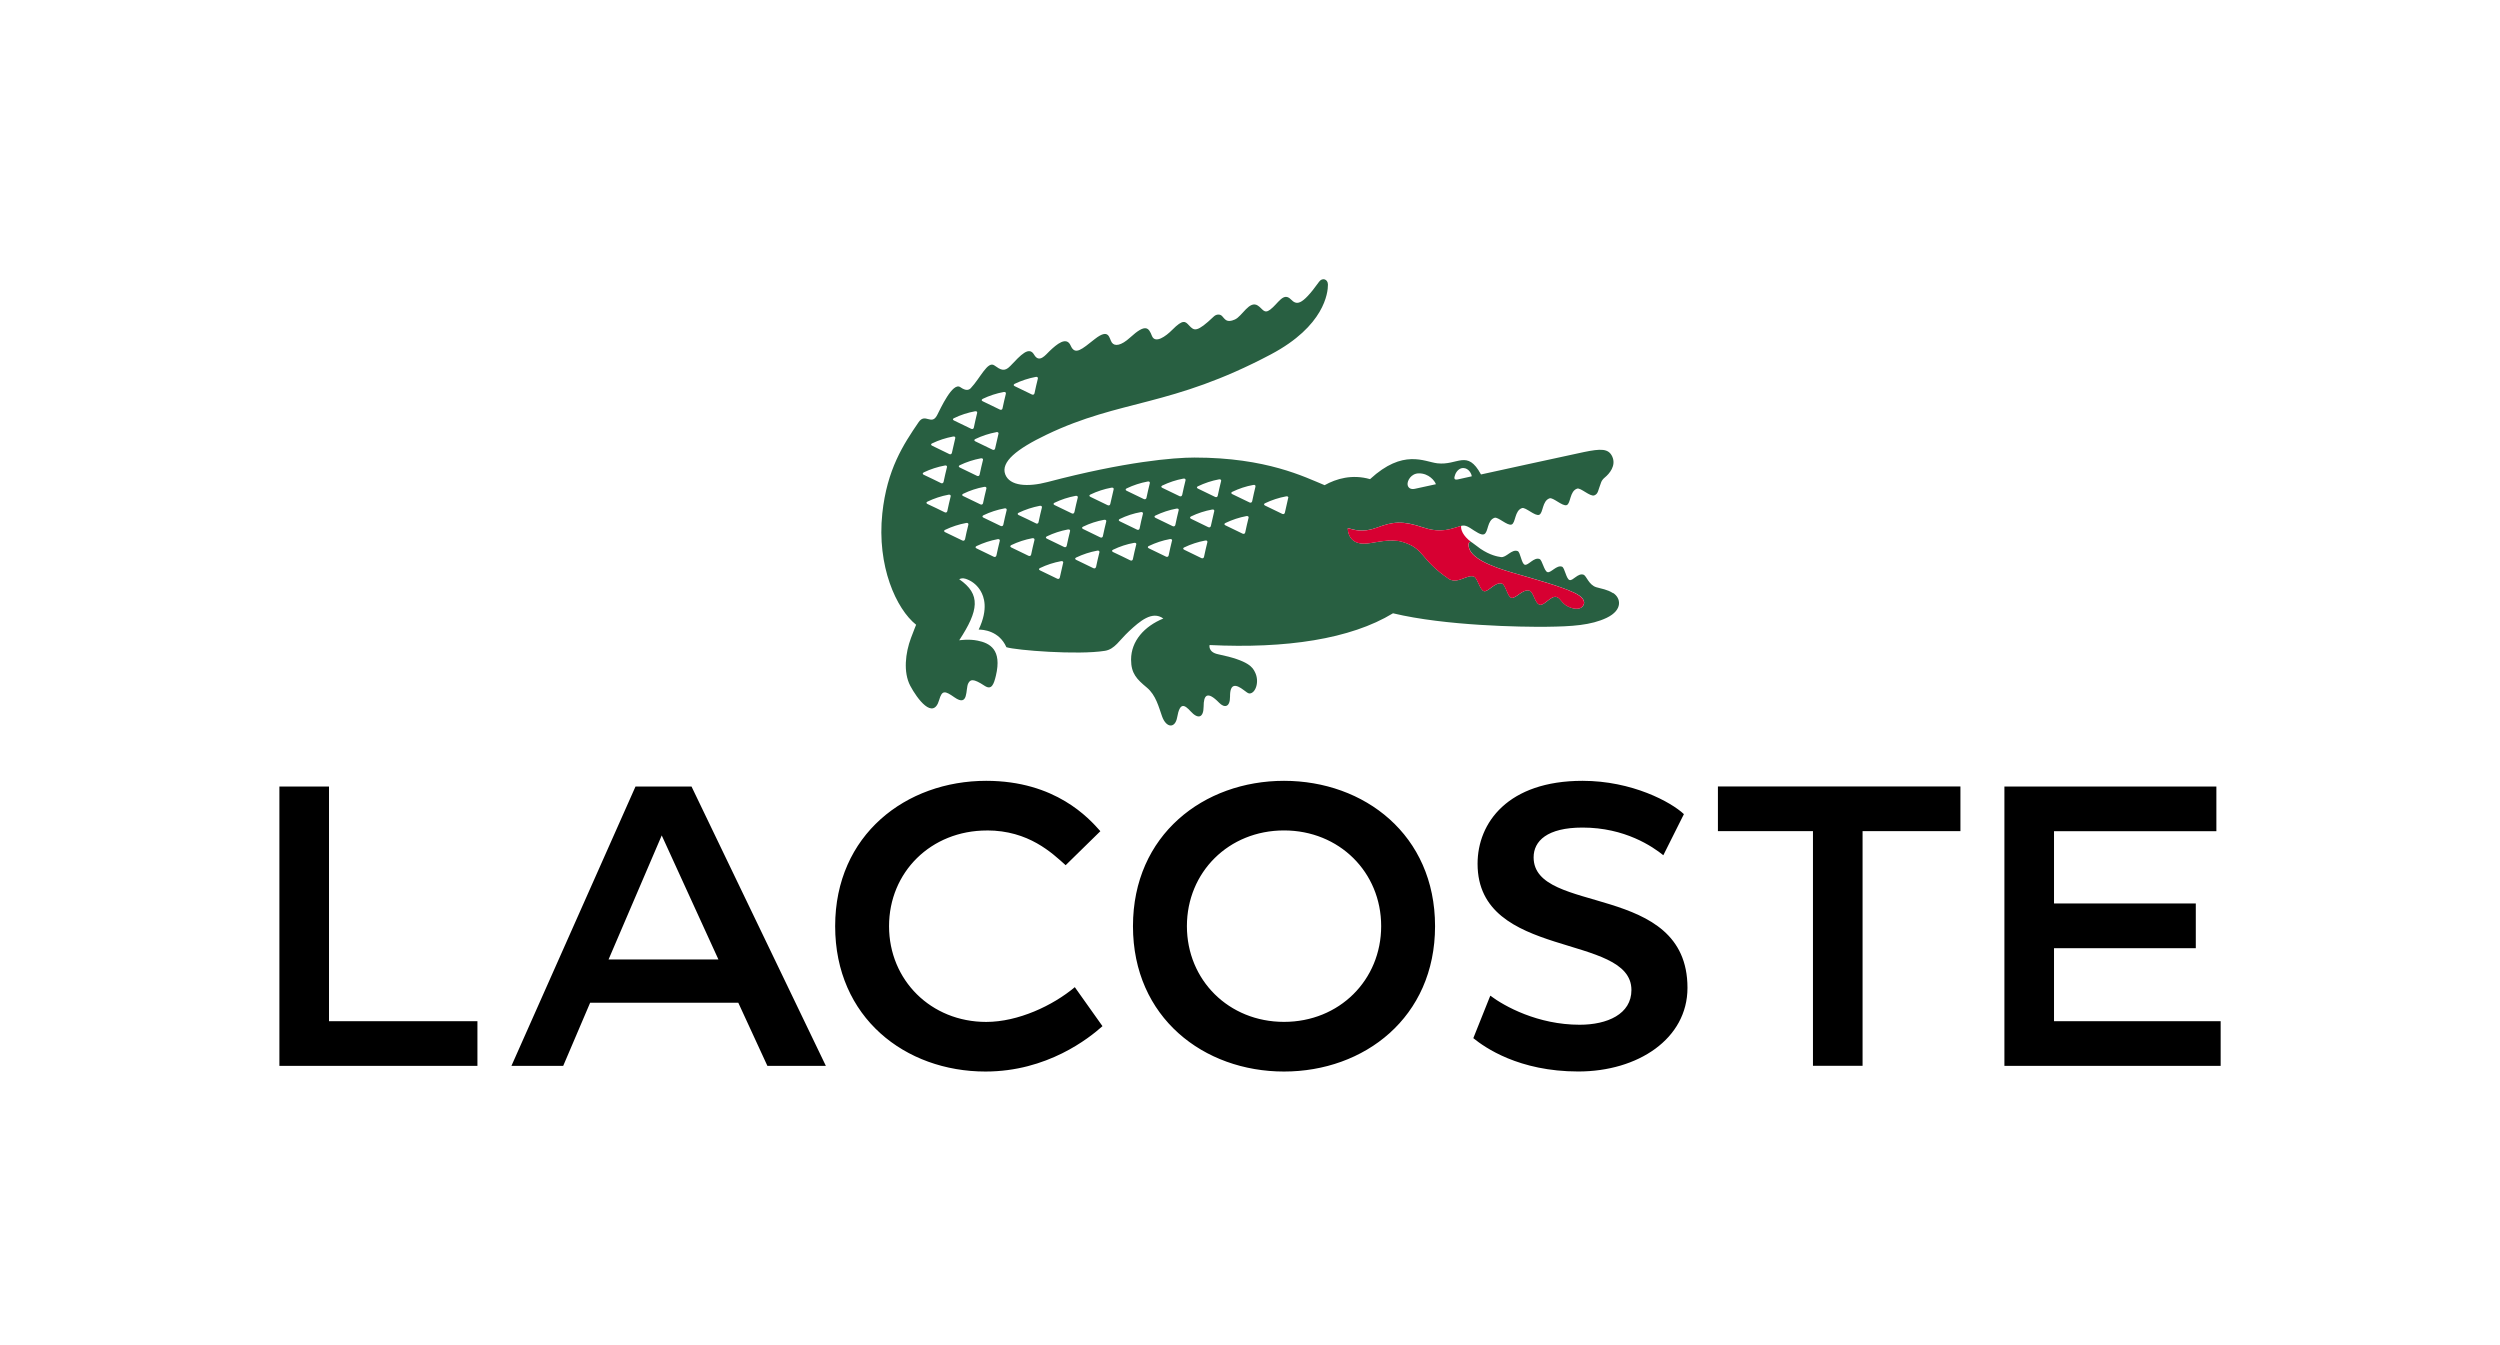
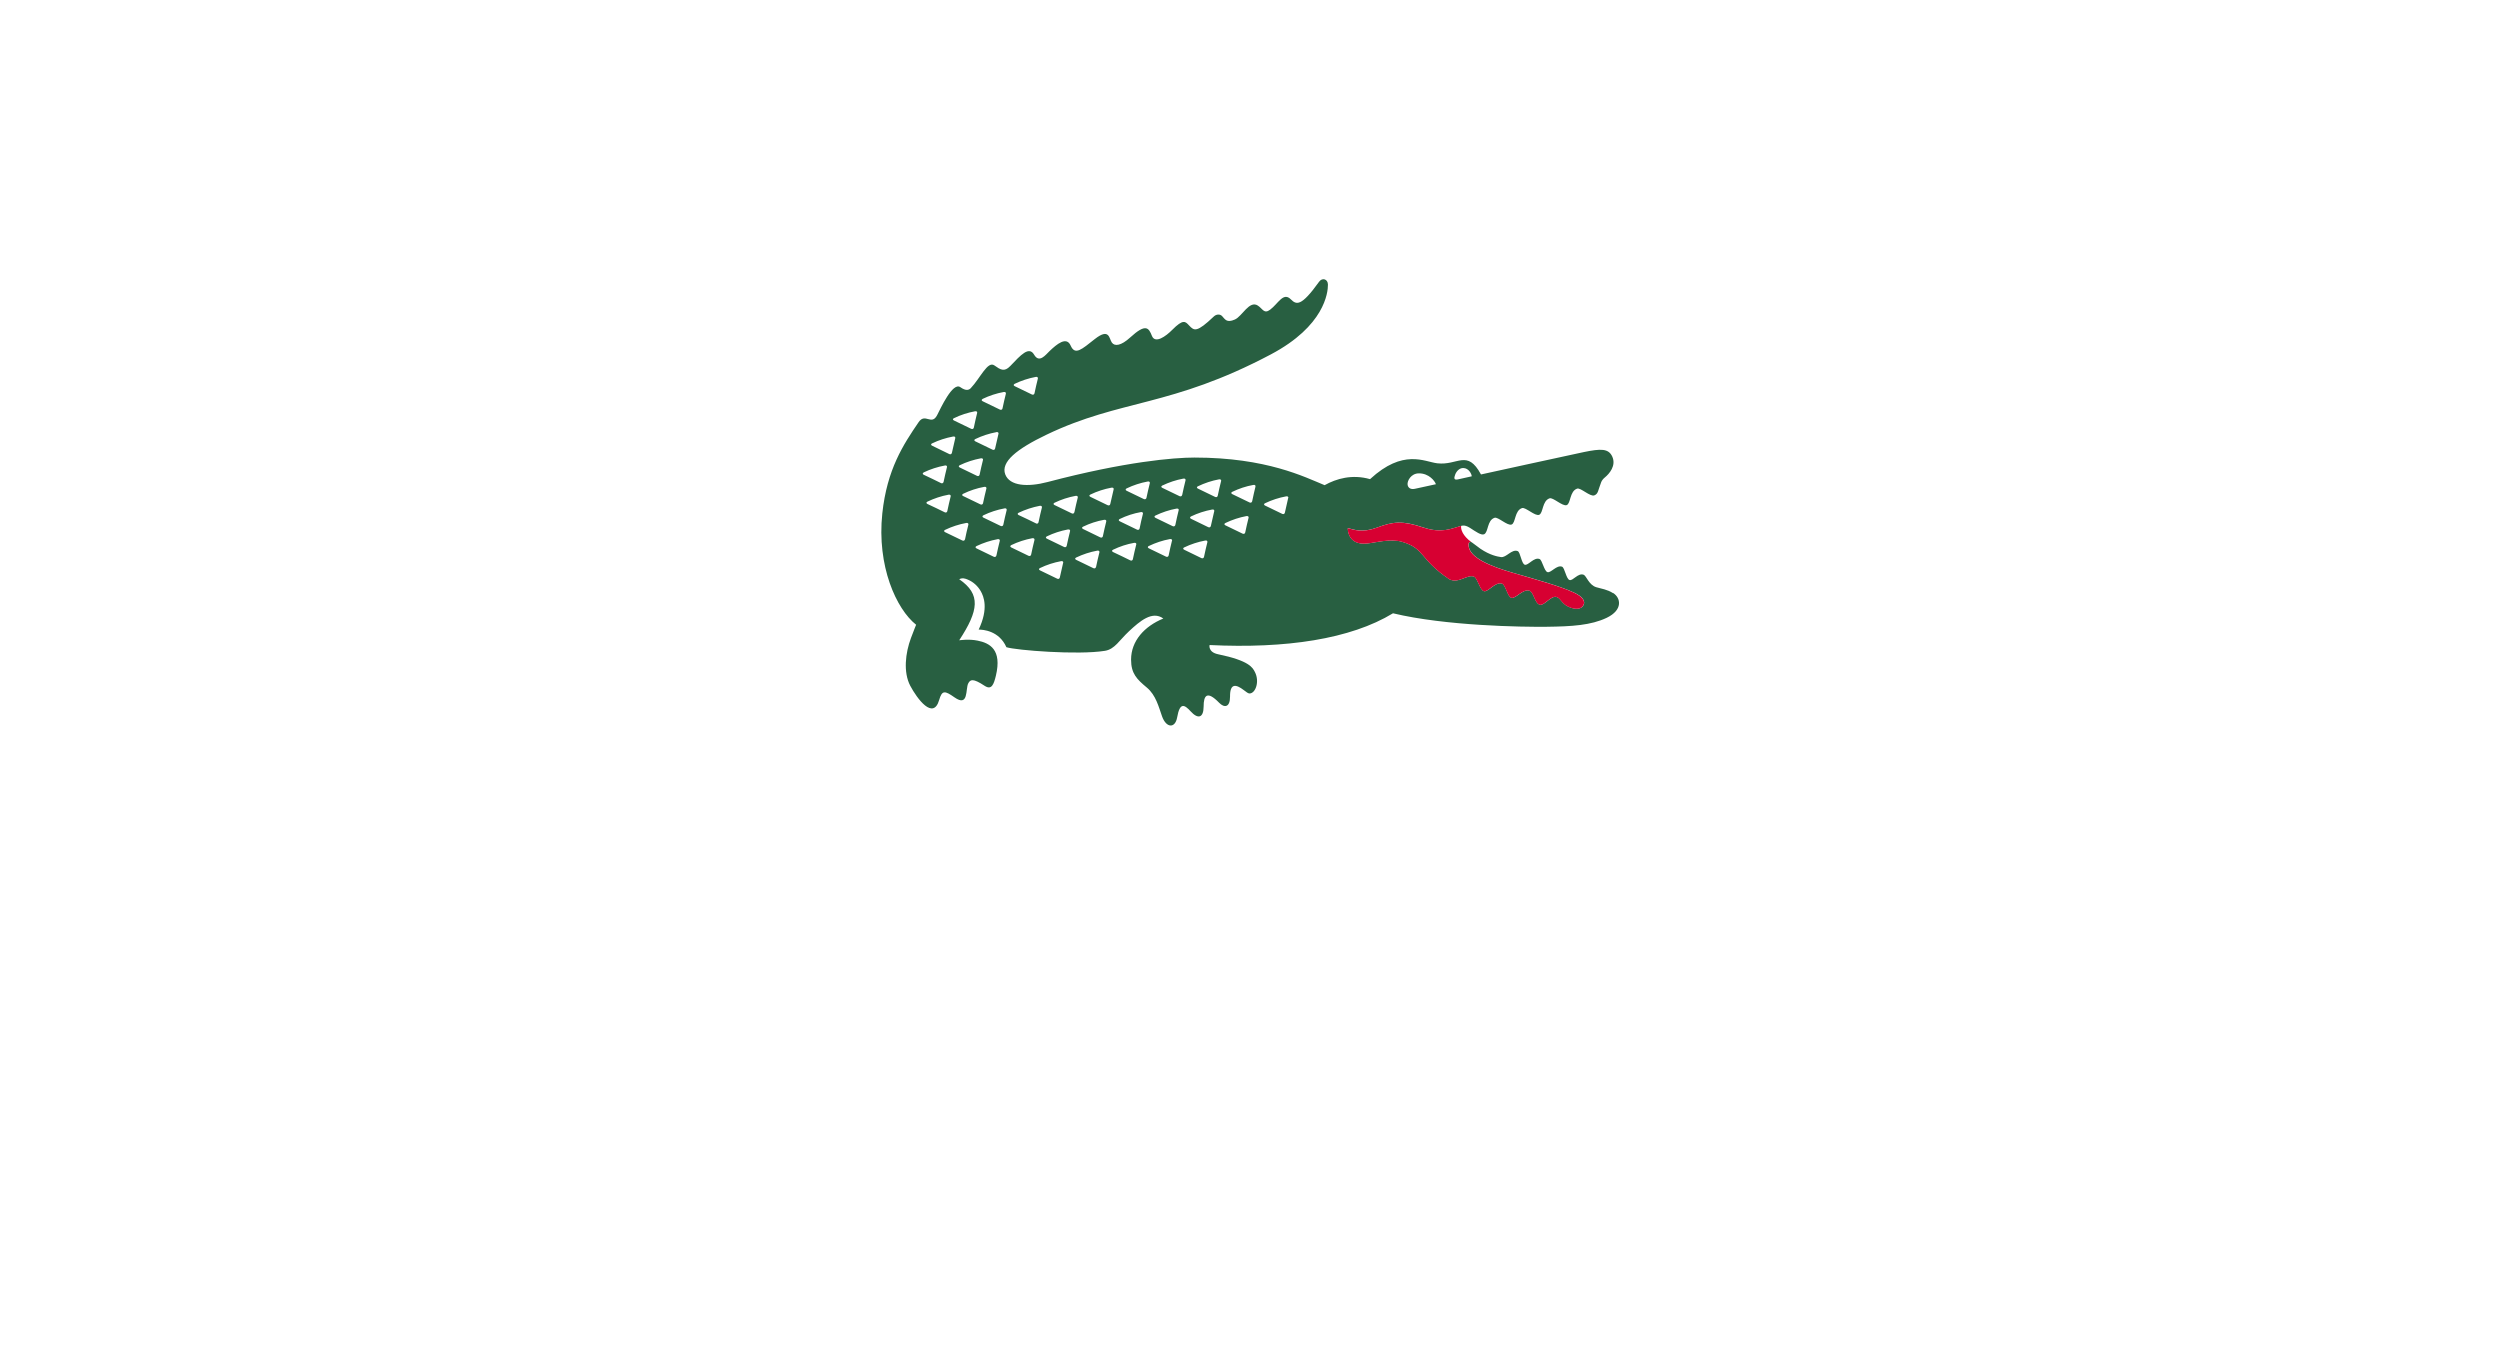
<svg xmlns="http://www.w3.org/2000/svg" version="1.1" viewBox="0 0 496.88 267.36">
  <defs>
    <style>
      .cls-1 {
        fill: #285f41;
      }

      .cls-2 {
        fill: #d70032;
      }
    </style>
  </defs>
  <g>
    <g id="Layer_1">
-       <path d="M255.2,212.97c15.92,0,30.02-10.71,30.02-28.89s-14.09-28.89-30.02-28.89-30.02,10.71-30.02,28.89,14.09,28.89,30.02,28.89h0ZM152.52,211.84h11.62l-26.7-55.52h-11.13l-24.66,55.52h10.29l5.35-12.54h29.45l5.78,12.54ZM440.51,156.32h-42.13v55.52h42.98v-8.88h-33.12v-14.51h28.18v-8.88h-28.18v-14.37h32.27v-8.88ZM292.83,206.34c2.26,1.83,9.02,6.62,20.86,6.62s21.7-6.48,21.7-16.63c0-21.14-30.58-14.37-30.58-25.93,0-3.24,2.68-5.92,9.72-5.92,8.46,0,13.95,3.8,16.06,5.5l4.09-8.17c-2.54-2.4-10.29-6.62-20.15-6.62-14.8,0-20.86,8.31-20.86,16.49,0,19.17,30.58,13.67,30.58,25.09,0,4.79-4.79,6.9-10.29,6.9-8.31,0-14.94-3.66-17.76-5.78l-3.38,8.46ZM196.16,165.05c8.31,0,12.96,4.51,15.64,6.91l6.9-6.76c-2.25-2.54-8.88-10.01-22.69-10.01-15.92,0-30.02,10.71-30.02,28.89s13.95,28.89,29.88,28.89c12.26,0,20.57-6.62,23.25-9.02l-5.5-7.75c-4.37,3.67-11.27,6.91-17.61,6.91-10.99,0-19.31-8.31-19.31-19.03s8.31-19.02,19.45-19.02h0ZM255.2,203.1c-10.99,0-19.3-8.31-19.3-19.03s8.31-19.02,19.3-19.02,19.31,8.31,19.31,19.02-8.31,19.03-19.31,19.03h0ZM360.33,165.19v46.64h9.86v-46.64h19.45v-8.88h-48.2v8.88h18.89ZM65.39,156.32h-9.86v55.52h39.36v-8.88h-29.5v-46.64ZM131.52,166.04l11.27,24.66h-21.84l10.57-24.66Z" />
      <g>
        <path class="cls-1" d="M320.6,117.89c-1.2-.76-2.25-.85-3.34-1.18-1.48-.45-1.96-2.27-2.51-2.48-1.11-.42-2.13,1.27-2.8,1.05-.67-.21-.95-2.44-1.49-2.65-1.07-.4-2.22,1.3-2.9,1.08-.67-.21-1.03-2.41-1.58-2.61-1.12-.41-2.26,1.36-2.93,1.14-.67-.22-.86-2.5-1.41-2.71-1.19-.45-2.28,1.36-3.33,1.19-.67-.1-2.13-.35-4.05-1.64-.55-.37-1.69-1.29-1.78-1.32-.19-.07-.69-.2-.57.79.28,2.32,4.28,3.99,8.88,5.32,4.59,1.32,9.25,2.61,12.02,3.89,1.72.79,2.45,1.74,1.83,2.66-.48.71-1.66.76-2.94.15-1.37-.65-1.51-1.74-2.38-1.94-1.06-.25-2.4,1.76-3.24,1.57-1.08-.25-1.2-2.56-2.15-2.82-1.26-.34-2.67,1.62-3.5,1.44-.84-.17-1.15-2.64-1.94-2.85-1.33-.34-2.68,1.71-3.52,1.53-.84-.17-1.3-2.61-2-2.89-1.33-.54-3.1,1.47-4.93.5-5.94-4.01-4.8-6.07-9.33-7.42-2.34-.69-5.26.15-6.97.33-4.02.42-3.86-3.06-3.86-3.06,1.17.27,2.8,1.01,5.8-.1,3.25-1.21,5.06-1.42,9.29,0,3.57,1.2,5.7.13,6.94-.19.61-.16,1.08-.49,2.24.24,1.15.74,2.26,1.55,2.83,1.27.87-.43.56-2.77,2.07-3.27.69-.23,2.57,1.66,3.39,1.34.82-.32.57-2.77,2.07-3.27.69-.23,2.58,1.66,3.4,1.34.83-.32.57-2.77,2.08-3.28.69-.23,2.58,1.66,3.4,1.35.82-.32.57-2.78,2.08-3.28.69-.22,2.58,1.66,3.4,1.35h0c.82-.33.71-.95,1.37-2.62.13-.33.37-.65.71-.93.92-.75,2.31-2.36,1.49-4.17-.75-1.63-2.28-1.58-5.65-.89-2.83.59-20.44,4.45-20.44,4.45-2.75-5.08-4.61-1.73-8.69-2.22-2.58-.31-6.76-2.94-13.36,3.15-3.55-1.01-6.69-.11-9.03,1.2-3.96-1.62-11.52-5.49-25.88-5.49-4.06,0-13.75.8-29.17,4.86-3.95,1.04-7.55.82-8.43-1.53-.91-2.45,2.25-5.02,8.22-7.88,14.8-7.09,24.67-5.42,44.57-15.95,10.66-5.64,11.36-12.26,11.35-13.87,0-1.1-1.12-1.47-1.76-.57-3.59,5.01-4.51,4.59-5.63,3.48-1.49-1.49-2.5.88-4.1,2.07-1.22.91-1.46-.18-2.45-.82-1.68-1.09-3.1,2.13-4.55,2.77-1.67.75-1.98-.09-2.55-.68-.4-.42-1.13-.41-1.65.09-3.39,3.22-3.89,2.86-4.9,1.78-.75-.8-1.16-1.35-3.36.87-1.27,1.29-3.39,2.81-4.03,1.2-.64-1.61-1.2-2.54-4.31.3-1.84,1.68-3.1,1.82-3.66,1.02-.56-.8-.47-2.98-3.39-.69-2.61,2.06-3.92,3.29-4.79,1.31-.83-1.92-2.76-.3-4.21,1.09-.77.73-2.04,2.47-3.06.7-1.02-1.75-2.65.06-4.75,2.27-1.18,1.24-1.97.7-3.14-.13-1.35-.96-2.77,2.48-4.72,4.54-.37.34-.9.59-2.07-.23-1.52-1.05-3.93,4.29-4.61,5.6-1.12,2.11-2.35-.55-3.66,1.36-3.04,4.45-6.29,9.39-7.22,18.14-1.11,10.47,2.78,19,6.72,22.13,0,0-.48,1.17-1.03,2.65-1.1,2.95-1.55,6.78-.14,9.47,1.37,2.59,4.57,6.91,5.75,2.83.58-1.98,1.12-1.87,3.03-.53,2.88,2.03,2.17-1.67,2.75-2.77.41-.77.91-1.07,3.28.5,1.37.89,1.8-.32,2.21-2.01,1.25-5.22-1.21-6.5-3.65-6.99-1.77-.36-3.64-.06-3.64-.06,3.88-5.92,4.36-9.15,0-12.14.65-.33,1.18-.15,1.74.09,1.07.45,1.97,1.28,2.54,2.28.6,1.06,1.59,3.43-.41,7.64.84,0,4.05.2,5.51,3.5,1.9.61,14.21,1.59,19.59.72,1.95-.32,2.84-2.08,4.79-3.9,2.13-1.98,4.6-4.13,6.81-2.52-3.76,1.54-6.41,4.46-6.41,8.17,0,2.78,1.15,3.9,3.14,5.56,1.8,1.5,2.36,3.87,3.02,5.72.84,2.35,2.61,2.42,3,.19.54-3.08,1.47-2.51,2.67-1.2,1.45,1.6,2.58,1.35,2.59-.95,0-2.18.65-3.25,3.09-.74.99,1.02,2.17.98,2.16-1.24-.02-2.71,1.2-2.45,2.72-1.29.53.41.9.7,1.18.68,1.2-.06,1.99-2.39,1.06-4.23-.46-.92-1.13-2.29-7.34-3.57-2.03-.42-1.69-1.83-1.69-1.83,15.16.74,28.01-1.17,36.46-6.31,10.38,2.5,25.58,2.74,30.56,2.68,4.98-.06,8.79-.29,11.91-1.78,3.29-1.58,2.8-3.98,1.27-4.94ZM289.23,94.3c.3-.76.92-1.28,1.57-1.28,1.16,0,1.71,1.26,1.71,1.65l-2.79.62c-.78.15-.76-.27-.49-.99ZM282.04,94.08c1.94,0,3.13,1.49,3.35,2.16,0,0-2.91.64-4.18.91-.83.18-1.37-.18-1.45-.83-.1-.72.67-2.26,2.29-2.24ZM201.66,76.29c1.33-.64,2.74-1.1,4.2-1.38.29-.05.48.1.42.33-.24.95-.46,1.92-.67,2.92-.05.25-.28.36-.51.25-1.08-.53-2.22-1.09-3.43-1.66-.26-.12-.27-.33,0-.46ZM195.3,79.28c1.33-.64,2.73-1.1,4.2-1.37.29-.05.47.1.42.34-.24.95-.46,1.92-.67,2.92-.05.25-.28.35-.51.24-1.08-.52-2.22-1.09-3.43-1.66-.26-.12-.27-.34,0-.46ZM198.03,85.88c.3-.05.48.1.42.34-.23.95-.46,1.92-.67,2.92-.05.24-.27.35-.5.24-1.08-.53-2.22-1.08-3.43-1.66-.26-.12-.27-.34,0-.46,1.33-.64,2.74-1.1,4.19-1.37ZM195.37,91.42c-.24.95-.46,1.92-.67,2.92-.05.24-.28.36-.51.24-1.08-.52-2.22-1.08-3.43-1.66-.26-.12-.27-.33,0-.46,1.33-.64,2.75-1.1,4.2-1.37.28-.05.47.1.41.33ZM189.6,83.11c1.32-.64,2.74-1.1,4.2-1.37.29-.05.47.1.41.33-.23.95-.46,1.92-.66,2.92-.05.24-.28.36-.52.24-1.08-.53-2.22-1.08-3.43-1.66-.27-.12-.27-.33,0-.46ZM185.24,88.13c1.33-.64,2.74-1.1,4.2-1.37.29-.06.48.1.42.33-.24.96-.46,1.93-.67,2.92-.05.24-.28.36-.51.24-1.07-.53-2.21-1.09-3.43-1.67-.26-.12-.26-.33,0-.46ZM183.59,93.89c1.33-.64,2.75-1.1,4.21-1.37.29-.06.48.1.41.33-.24.95-.46,1.93-.67,2.92-.06.25-.28.36-.51.25-1.08-.53-2.21-1.09-3.44-1.66-.26-.12-.26-.33,0-.46ZM184.33,100.17c-.26-.13-.27-.34,0-.47,1.33-.64,2.74-1.11,4.2-1.38.29-.05.48.1.42.33-.24.95-.46,1.93-.67,2.93-.05.25-.27.36-.51.24-1.07-.53-2.22-1.09-3.43-1.65ZM191.79,107.19c-.05.24-.28.35-.51.24-1.08-.53-2.22-1.08-3.44-1.66-.26-.12-.27-.34,0-.46,1.33-.64,2.74-1.1,4.2-1.37.29-.06.48.1.43.33-.25.95-.47,1.93-.67,2.93ZM191.43,98.6c-.26-.12-.26-.33,0-.46,1.33-.65,2.74-1.11,4.2-1.38.28-.05.47.1.42.33-.24.95-.46,1.93-.67,2.92-.05.24-.28.35-.51.24-1.08-.52-2.21-1.08-3.44-1.66ZM198.03,110.41c-.05.25-.28.36-.51.25-1.07-.53-2.21-1.09-3.43-1.66-.26-.13-.27-.34,0-.47,1.33-.63,2.74-1.1,4.2-1.37.29-.05.48.1.42.33-.24.95-.46,1.92-.67,2.92ZM199.41,104.29c-.05.25-.28.35-.51.25-1.08-.54-2.22-1.09-3.44-1.66-.26-.12-.27-.33,0-.47,1.33-.64,2.74-1.1,4.2-1.37.28-.06.47.1.42.33-.24.95-.46,1.93-.67,2.92ZM205.61,107.3c-.24.95-.46,1.93-.67,2.93-.05.24-.28.35-.51.24-1.08-.53-2.22-1.08-3.43-1.66-.26-.12-.27-.33-.01-.47,1.33-.64,2.74-1.1,4.19-1.37.29-.05.48.11.42.34ZM205.9,104.02c-1.08-.53-2.22-1.09-3.44-1.65-.26-.12-.26-.34,0-.46,1.33-.64,2.75-1.1,4.2-1.38.29-.05.48.1.42.34-.24.95-.46,1.92-.67,2.92-.05.25-.27.36-.51.24ZM211.3,111.87c-.23.95-.45,1.92-.66,2.91-.05.24-.28.36-.51.24-1.07-.53-2.21-1.08-3.43-1.66-.26-.12-.27-.33,0-.46,1.33-.64,2.74-1.1,4.2-1.37.28-.06.48.1.41.34ZM212.68,105.56c-.24.95-.46,1.92-.67,2.92-.05.24-.28.35-.51.24-1.07-.52-2.21-1.09-3.43-1.66-.26-.12-.27-.33,0-.46,1.32-.64,2.74-1.1,4.19-1.37.29-.05.48.1.42.34ZM213.53,101.8c-.05.25-.28.36-.5.24-1.08-.52-2.22-1.08-3.44-1.66-.26-.11-.27-.33,0-.46,1.33-.64,2.74-1.1,4.2-1.37.29-.05.47.1.42.34-.24.95-.46,1.92-.67,2.91ZM217.83,112.69c-.05.24-.28.35-.51.24-1.08-.53-2.21-1.09-3.43-1.66-.26-.12-.27-.34,0-.46,1.33-.64,2.74-1.1,4.2-1.37.29-.05.48.1.42.34-.24.95-.46,1.92-.67,2.92ZM219.2,106.57c-.05.24-.27.35-.51.24-1.08-.53-2.22-1.09-3.43-1.67-.26-.12-.27-.33,0-.46,1.33-.65,2.74-1.11,4.19-1.37.29-.05.48.1.42.33-.24.95-.46,1.93-.67,2.92ZM220.15,100.41c-1.08-.53-2.22-1.09-3.43-1.66-.26-.12-.28-.33,0-.46,1.33-.64,2.74-1.1,4.2-1.37.29-.05.48.1.42.34-.23.94-.46,1.92-.67,2.91-.05.25-.28.36-.51.24ZM225.83,108.22c-.24.95-.46,1.92-.67,2.92-.05.25-.27.35-.5.24-1.08-.53-2.21-1.09-3.44-1.66-.26-.13-.27-.33,0-.46,1.34-.65,2.74-1.11,4.2-1.37.29-.05.48.11.42.33ZM227.16,102.11c-.24.94-.46,1.92-.66,2.92-.05.25-.28.35-.51.24-1.08-.52-2.21-1.08-3.43-1.66-.27-.13-.27-.34-.01-.46,1.33-.65,2.74-1.11,4.2-1.37.29-.05.47.11.41.33ZM227.36,99.2c-1.08-.52-2.22-1.09-3.44-1.66-.26-.13-.26-.34,0-.47,1.33-.64,2.74-1.1,4.2-1.37.28-.05.47.1.41.33-.24.95-.46,1.93-.67,2.92-.05.24-.28.35-.51.24ZM232.93,107.48c-.23.95-.46,1.92-.66,2.92-.05.24-.28.35-.51.24-1.08-.53-2.22-1.09-3.43-1.66-.26-.12-.27-.34,0-.46,1.33-.64,2.73-1.11,4.2-1.38.29-.05.47.1.42.34ZM234.26,101.42c-.23.95-.46,1.92-.66,2.92-.06.24-.28.35-.52.24-1.08-.53-2.22-1.08-3.43-1.66-.26-.13-.26-.34,0-.46,1.33-.64,2.74-1.11,4.2-1.38.29-.05.48.1.42.34ZM234.95,98.37c-.04.25-.27.35-.5.25-1.08-.53-2.22-1.09-3.44-1.66-.26-.12-.27-.33,0-.46,1.33-.64,2.74-1.11,4.2-1.38.29-.05.47.1.42.34-.24.95-.46,1.92-.67,2.92ZM239.97,107.76c-.24.95-.46,1.92-.67,2.92-.05.25-.28.35-.51.25-1.07-.53-2.21-1.09-3.43-1.67-.26-.12-.27-.34,0-.46,1.33-.64,2.74-1.1,4.19-1.37.29-.06.48.1.42.34ZM241.33,101.61c-.23.95-.46,1.92-.67,2.92-.05.25-.28.36-.51.25-1.07-.53-2.22-1.09-3.43-1.67-.26-.12-.26-.34,0-.47,1.33-.64,2.74-1.1,4.2-1.37.29-.06.47.1.42.34ZM242.7,95.6c-.24.95-.46,1.92-.67,2.92-.05.25-.27.36-.51.25-1.08-.53-2.22-1.09-3.43-1.66-.27-.12-.27-.34,0-.46,1.33-.64,2.74-1.11,4.2-1.38.29-.05.48.11.41.34ZM247.49,105.83c-.05.24-.27.34-.51.24-1.07-.53-2.21-1.09-3.43-1.66-.26-.12-.26-.34,0-.46,1.33-.64,2.74-1.11,4.19-1.38.29-.05.48.11.42.33-.24.95-.46,1.93-.67,2.93ZM249.53,96.71c-.23.95-.46,1.93-.66,2.92-.06.24-.28.35-.51.24-1.08-.53-2.22-1.09-3.44-1.66-.26-.12-.27-.34,0-.46,1.32-.64,2.73-1.11,4.19-1.37.29-.06.48.1.41.33ZM256.03,98.98c-.23.95-.45,1.93-.66,2.92-.05.24-.29.35-.51.24-1.08-.52-2.21-1.08-3.43-1.66-.26-.12-.27-.34,0-.46,1.33-.64,2.74-1.1,4.2-1.37.29-.06.48.1.42.33Z" />
        <path class="cls-2" d="M282.95,104.87c-4.23-1.42-6.04-1.21-9.29,0-3,1.11-4.64.38-5.8.1,0,0-.16,3.47,3.86,3.06,1.71-.18,4.63-1.02,6.97-.33,4.54,1.34,3.4,3.41,9.33,7.42,1.83.97,3.6-1.03,4.93-.5.7.28,1.17,2.72,2,2.89.83.18,2.19-1.87,3.52-1.53.79.2,1.1,2.68,1.94,2.85.83.18,2.24-1.78,3.5-1.44.95.26,1.07,2.57,2.15,2.82.84.19,2.18-1.82,3.24-1.57.86.2,1,1.28,2.38,1.94,1.28.61,2.46.56,2.94-.15.62-.92-.12-1.87-1.83-2.66-2.77-1.28-7.43-2.56-12.02-3.89-4.6-1.33-8.6-3-8.88-5.32-.12-.98.36-.87.56-.8-1.77-1.31-2.14-2.55-2.05-3.24h0s0,0,0,0h0c-.17.04-.33.1-.51.15-1.24.32-3.37,1.39-6.94.19Z" />
      </g>
    </g>
  </g>
</svg>